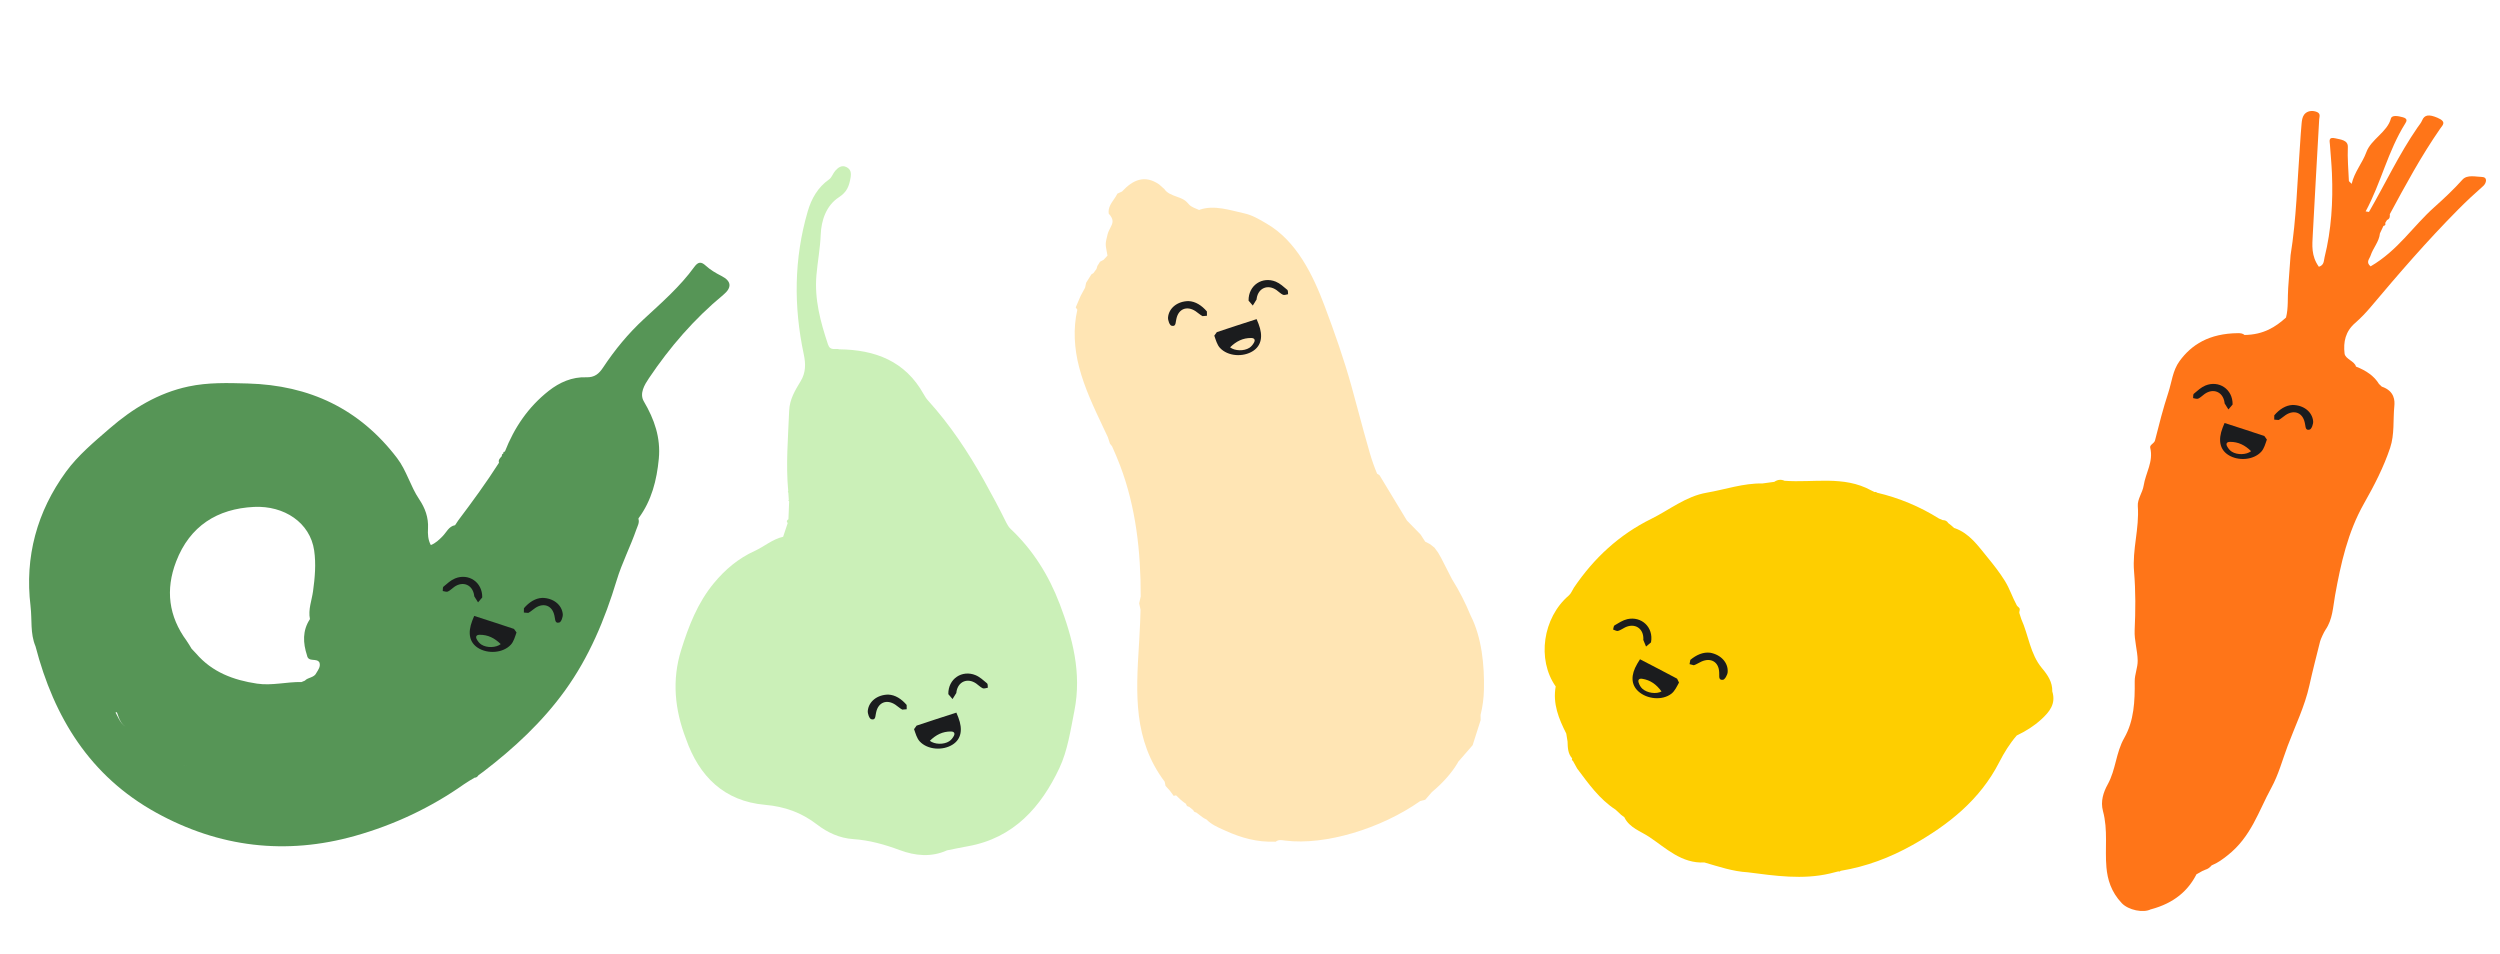
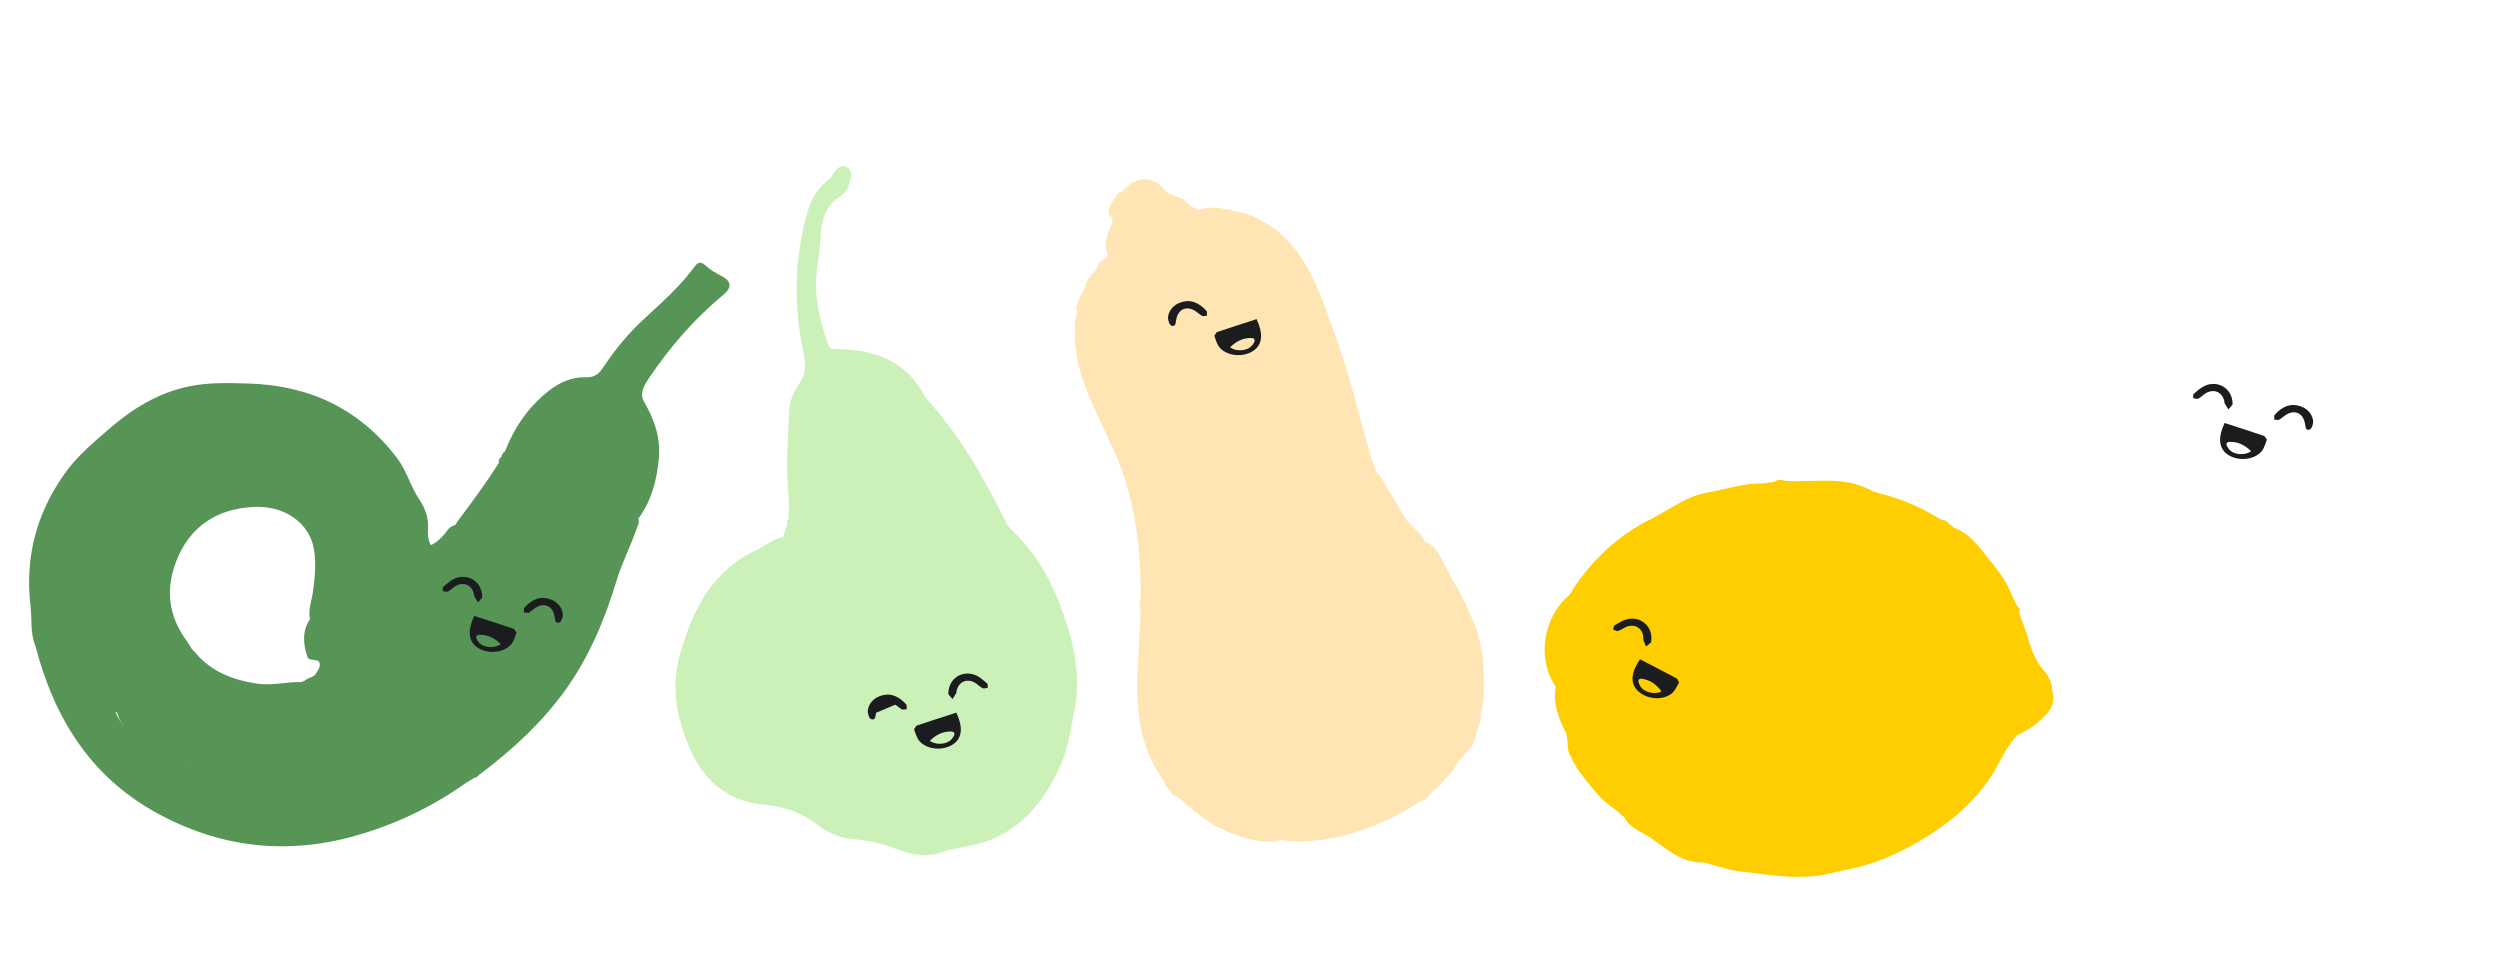
<svg xmlns="http://www.w3.org/2000/svg" fill="none" viewBox="0 0 561 214" height="214" width="561">
  <path fill="#569556" d="M6.857 136.043C5.507 124.928 8.313 114.777 14.829 105.839C17.51 102.166 21.156 99.129 24.635 96.119C29.779 91.672 35.507 88.172 42.294 86.728C46.701 85.788 51.119 85.93 55.603 86.055C69.436 86.434 80.682 91.721 89.11 102.801C91.251 105.613 92.09 109.1 94.041 111.996C95.392 114.001 96.181 116.115 96.045 118.594C95.975 119.835 96.034 121.149 96.677 122.312C97.754 121.896 98.544 121.116 99.337 120.312C100.204 119.431 100.698 118.11 102.12 117.852C102.36 117.494 102.599 117.132 102.835 116.775C106.014 112.557 109.133 108.293 111.973 103.839C111.758 103.158 112.26 102.772 112.629 102.328C112.564 102.052 112.669 101.877 112.935 101.791C112.935 101.545 112.966 101.324 113.294 101.345C115.395 95.952 118.555 91.313 123.122 87.717C125.566 85.793 128.396 84.552 131.518 84.662C133.454 84.731 134.41 83.864 135.348 82.452C137.971 78.492 140.96 74.859 144.473 71.608C148.462 67.921 152.593 64.323 155.808 59.891C156.669 58.704 157.368 58.697 158.349 59.599C159.396 60.559 160.615 61.274 161.882 61.919C164.175 63.09 164.281 64.529 162.301 66.168C155.785 71.555 150.309 77.89 145.615 84.881C144.644 86.33 143.434 88.297 144.479 90.077C146.842 94.088 148.287 98.228 147.837 102.946C147.377 107.747 146.237 112.295 143.325 116.252C143.154 116.161 142.985 116.078 142.893 116.212C142.985 116.078 143.154 116.161 143.321 116.254L143.261 116.402C143.549 117.282 143.07 118.021 142.803 118.793C141.47 122.654 139.571 126.292 138.384 130.219C135.716 139.03 132.204 147.462 126.763 154.989C121.668 162.037 115.371 167.871 108.501 173.136C108.128 173.406 107.755 173.676 107.383 173.947C107.164 174.261 106.919 174.53 106.488 174.513C105.716 174.99 104.914 175.423 104.178 175.946C96.68 181.237 88.431 185.104 79.669 187.57C64.168 191.937 49.187 190.17 35.038 182.356C20.19 174.156 12.127 160.995 7.967 145.026C6.744 142.144 7.217 139.048 6.856 136.058L6.857 136.043ZM101.506 119.006C101.639 118.971 101.766 118.932 101.877 118.869C101.764 118.927 101.639 118.971 101.506 119.006ZM101.986 118.802C102.088 118.722 102.171 118.624 102.218 118.484C102.17 118.62 102.088 118.722 101.986 118.802ZM16.085 122.33C16.141 122.239 16.199 122.153 16.262 122.07C16.2 122.157 16.142 122.244 16.085 122.33ZM16.443 121.775L16.464 121.746C16.464 121.746 16.457 121.757 16.443 121.775ZM15.158 123.975C14.896 124.429 14.601 124.868 14.219 125.245C14.601 124.868 14.891 124.43 15.158 123.975ZM42.933 145.52C43.017 145.744 43.063 146.006 43.155 146.223C43.063 146.006 43.021 145.742 42.933 145.52ZM28.55 122.394C28.557 122.279 28.566 122.153 28.59 122.014C28.571 122.152 28.557 122.279 28.55 122.394ZM28.927 123.449C28.794 123.338 28.683 123.192 28.621 122.996C28.688 123.191 28.794 123.338 28.927 123.449ZM29.697 123.759C29.547 123.728 29.405 123.695 29.278 123.644C29.41 123.694 29.552 123.731 29.697 123.759ZM28.807 121.956C28.807 121.956 28.825 121.952 28.838 121.948C28.829 121.95 28.82 121.953 28.807 121.956ZM30.43 137.805C30.496 137.82 30.566 137.834 30.644 137.842C30.566 137.834 30.497 137.825 30.43 137.805ZM41.883 143.808C42.283 144.349 42.605 144.95 42.962 145.521C42.962 145.521 42.948 145.521 42.942 145.517C43.293 145.892 43.65 146.27 44.002 146.644C47.596 150.833 52.387 152.617 57.664 153.405C61.014 153.909 64.323 152.985 67.664 153.05C67.915 152.945 68.162 152.841 68.413 152.736C68.931 153.203 69.401 153.172 69.861 152.978C69.954 152.939 70.042 152.896 70.134 152.848C70.042 152.896 69.95 152.94 69.861 152.978C69.401 153.172 68.927 153.204 68.413 152.736C69.138 151.959 70.495 152.112 70.997 150.997C71.419 150.292 71.96 149.627 71.701 148.716C71.138 147.531 69.193 148.72 68.896 147.081C67.982 144.272 67.842 141.521 69.551 138.923C69.119 136.78 69.956 134.761 70.242 132.701C70.664 129.647 70.938 126.553 70.5 123.54C69.596 117.268 63.756 113.425 57.011 113.751C48.77 114.15 42.593 118.026 39.526 126.002C37.09 132.336 37.835 138.297 41.886 143.802L41.883 143.808ZM111.283 107.518C111.193 107.466 111.104 107.414 111.013 107.358C111.103 107.41 111.193 107.466 111.283 107.518ZM139.866 120.394C139.939 120.332 140.009 120.257 140.074 120.182C140.009 120.257 139.943 120.331 139.866 120.394ZM143.021 116.372L142.865 116.428C142.865 116.428 142.965 116.392 143.021 116.372ZM94.897 149.087L94.949 149.12C94.949 149.12 94.914 149.096 94.897 149.087ZM73.705 175.594L73.738 175.613C73.738 175.613 73.721 175.603 73.705 175.594ZM61.233 177.255C60.809 177.193 60.383 177.123 59.956 177.029C60.383 177.123 60.805 177.194 61.233 177.255ZM55.518 176.655C55.01 177.019 54.436 177.262 53.855 177.409C54.436 177.262 55.005 177.02 55.518 176.655ZM53.151 177.54C52.94 177.564 52.726 177.579 52.519 177.582C52.726 177.579 52.935 177.565 53.151 177.54ZM41.932 173.184C41.748 172.816 41.761 172.368 41.937 171.805C41.761 172.368 41.749 172.821 41.932 173.184ZM41.937 171.79C41.549 171.842 41.209 171.81 40.896 171.719C41.209 171.81 41.55 171.847 41.937 171.79ZM25.911 159.868C25.948 159.915 25.983 159.957 26.019 160.005C26.01 160.007 25.994 160.002 25.985 160C26.858 161.636 27.363 163.129 29.293 163.441C27.313 163.119 26.836 161.552 26.232 159.829C25.872 159.864 25.83 159.866 25.788 159.868L25.911 159.868ZM15.856 148.566C15.544 148.621 15.254 148.58 15.053 148.449C15.254 148.58 15.543 148.616 15.856 148.566Z" />
  <path fill="#1B1C1E" d="M112.365 144.536C111.299 145.37 109.253 145.424 108.033 144.649C107.588 144.37 107.219 143.9 106.975 143.433C106.684 142.875 106.878 142.454 107.621 142.447C109.494 142.426 110.987 143.186 112.365 144.536ZM106.411 138.208C106.225 138.671 106.088 138.979 105.97 139.293C104.915 142.051 105.349 144.154 107.23 145.37C109.447 146.799 112.888 146.565 114.64 144.663C115.293 143.949 115.569 142.875 115.906 141.92L115.336 141.128C112.411 140.138 109.472 139.205 106.415 138.212" />
  <path fill="#1B1C1E" d="M121.673 134.167C120.126 134.23 118.712 135.146 117.568 136.489L117.553 137.454L118.547 137.539C119.111 137.246 119.577 136.779 120.116 136.426C122.05 135.153 123.941 135.91 124.407 138.13L124.432 138.253C124.626 138.89 124.447 140 125.52 139.689C125.943 139.569 126.345 138.434 126.287 137.808C126.09 135.715 124.167 134.188 121.673 134.163" />
  <path fill="#1B1C1E" d="M108.215 134.057C108.269 130.586 105.104 128.578 102.115 129.801C101.154 130.197 100.332 130.964 99.517 131.646C99.32 131.805 99.403 132.29 99.352 132.625C99.74 132.675 100.192 132.884 100.493 132.746C101.032 132.498 101.459 132.032 101.95 131.689C103.902 130.331 106.027 131.225 106.393 133.545L106.418 133.799C106.69 134.255 106.988 134.715 107.272 135.171C107.67 134.704 108.072 134.241 108.223 134.057" />
  <path fill="#CBF0B8" d="M237.773 135.478C235.4 129.215 231.798 123.394 226.778 118.683C226.381 118.31 226.076 117.806 225.829 117.312C224.246 114.103 222.566 110.957 220.818 107.826C217.216 101.375 213.173 95.297 208.211 89.83C207.838 89.418 207.538 88.928 207.262 88.439C203.113 80.994 196.359 78.483 188.327 78.386C189.198 80.189 189.518 81.837 188.245 83.199C189.518 81.837 189.203 80.189 188.327 78.386C187.46 78.091 186.318 78.852 185.795 77.276C184.11 72.216 182.74 67.166 183.209 61.732C183.471 58.703 184.052 55.722 184.168 52.654C184.294 49.421 185.427 46.101 188.235 44.274C190.07 43.082 190.535 41.773 190.859 39.922C191.057 38.787 190.927 37.997 189.949 37.498C188.903 36.965 188.08 37.585 187.431 38.322C186.908 38.908 186.666 39.82 186.061 40.246C183.51 42.035 182.081 44.584 181.253 47.434C178.16 58.044 178.077 68.77 180.372 79.535C180.823 81.658 180.832 83.616 179.665 85.54C178.426 87.586 177.191 89.597 177.09 92.161C176.853 98.176 176.315 104.181 176.877 110.206C176.77 110.327 176.78 110.434 176.901 110.54C176.935 111.083 176.974 111.626 177.008 112.169C176.969 112.208 176.891 112.271 176.901 112.285C176.949 112.373 177.022 112.445 177.085 112.523C177.032 113.851 176.978 115.184 176.925 116.517C176.567 116.744 176.427 117.016 176.761 117.379C176.417 118.402 176.078 119.43 175.734 120.452C173.338 120.985 171.508 122.648 169.329 123.642C165.717 125.285 162.745 127.771 160.203 130.849C156.538 135.279 154.533 140.48 152.853 145.86C150.738 152.636 151.416 159.261 153.928 165.785C156.891 174.272 162.551 179.797 171.672 180.602C176.126 180.995 179.859 182.347 183.311 184.998C185.703 186.84 188.399 188.086 191.454 188.294C195.09 188.541 198.513 189.501 201.927 190.771C205.364 192.05 208.971 192.419 212.505 190.819C214.069 190.509 215.628 190.179 217.197 189.898C227.47 188.071 233.619 181.092 237.739 172.333C239.564 168.451 240.223 163.905 241.089 159.533C242.784 150.983 240.668 143.102 237.778 135.473L237.773 135.478ZM193.619 178.746C193.551 178.746 193.478 178.746 193.41 178.746C193.483 178.746 193.551 178.746 193.619 178.746Z" />
  <path fill="#1B1C1E" d="M208.655 166.237C209.721 167.072 211.766 167.125 212.986 166.35C213.431 166.071 213.801 165.601 214.045 165.134C214.335 164.576 214.142 164.155 213.399 164.148C211.526 164.127 210.033 164.887 208.655 166.237ZM214.608 159.909C214.795 160.372 214.931 160.68 215.049 160.995C216.104 163.752 215.67 165.856 213.79 167.072C211.572 168.5 208.131 168.267 206.38 166.365C205.727 165.65 205.451 164.576 205.113 163.621L205.684 162.829C208.608 161.839 211.547 160.906 214.604 159.913" />
-   <path fill="#1B1C1E" d="M199.347 155.868C200.893 155.931 202.307 156.847 203.452 158.19L203.466 159.156L202.472 159.24C201.909 158.947 201.442 158.48 200.904 158.127C198.97 156.854 197.079 157.611 196.612 159.831L196.587 159.955C196.393 160.591 196.573 161.701 195.5 161.39C195.077 161.27 194.675 160.135 194.732 159.509C194.929 157.416 196.853 155.889 199.347 155.864" />
+   <path fill="#1B1C1E" d="M199.347 155.868C200.893 155.931 202.307 156.847 203.452 158.19L203.466 159.156L202.472 159.24C201.909 158.947 201.442 158.48 200.904 158.127L196.587 159.955C196.393 160.591 196.573 161.701 195.5 161.39C195.077 161.27 194.675 160.135 194.732 159.509C194.929 157.416 196.853 155.889 199.347 155.864" />
  <path fill="#1B1C1E" d="M212.804 155.758C212.75 152.287 215.915 150.279 218.904 151.502C219.866 151.898 220.688 152.665 221.502 153.347C221.7 153.506 221.617 153.991 221.667 154.327C221.28 154.376 220.828 154.585 220.526 154.447C219.988 154.199 219.561 153.733 219.069 153.39C217.117 152.032 214.993 152.927 214.627 155.246L214.602 155.5C214.329 155.956 214.031 156.416 213.748 156.872C213.349 156.405 212.948 155.942 212.797 155.758" />
-   <path fill="#FF7518" d="M556.94 39.706C555.649 39.693 553.649 39.114 552.576 40.313C550.657 42.456 548.509 44.486 546.292 46.461C541.397 50.828 538.129 56.171 531.961 59.773C530.826 58.83 531.71 58.127 531.954 57.372C532.503 55.661 533.894 54.223 534.054 52.377C534.314 51.821 534.579 51.266 534.84 50.706C535.291 50.613 535.358 50.368 535.237 50.042C535.369 49.82 535.501 49.599 535.639 49.375C536.301 49.099 536.317 48.594 536.269 48.066C539.784 41.561 543.291 35.047 547.589 28.854C548.122 28.081 549.115 27.338 546.968 26.426C545.104 25.634 544.068 25.697 543.52 27.03C543.294 27.584 542.858 28.074 542.506 28.584C538.297 34.684 535.251 41.242 531.595 47.562C531.347 47.523 531.099 47.483 530.852 47.44C534.316 41.031 535.82 33.951 539.743 27.698C540.029 27.238 540.373 26.628 539.186 26.309C538.169 26.035 536.743 25.749 536.517 26.606C535.728 29.628 532.048 31.267 531.008 34.15C530.147 36.54 528.322 38.591 527.715 41.257C527.363 40.888 527.093 40.72 527.089 40.58C526.977 38.048 526.749 35.498 526.854 32.998C526.923 31.428 525.249 31.324 524.09 31.045C522.414 30.64 522.787 31.692 522.833 32.407C522.983 34.567 523.197 36.735 523.288 38.892C523.557 45.314 523.156 51.625 521.633 57.734C521.441 58.498 521.58 59.48 520.353 59.865C518.581 57.39 518.873 54.996 518.988 52.63C519.423 43.991 519.967 35.373 520.428 26.741C520.459 26.157 520.916 25.336 519.511 24.992C518.337 24.705 517.464 25.146 517.024 25.765C516.637 26.305 516.554 27.006 516.484 27.659C516.322 29.228 516.254 30.813 516.134 32.388C515.503 40.674 515.326 49.115 514.004 57.269C513.824 59.717 513.651 62.163 513.471 64.611C513.313 66.776 513.529 69.18 512.982 71.255C510.651 73.359 507.976 75.104 503.681 75.17C503.269 74.82 502.78 74.758 502.236 74.76C495.711 74.818 491.755 77.362 489.085 81.039C487.537 83.17 487.348 85.743 486.567 88.119C485.402 91.656 484.491 95.249 483.581 98.843C483.41 99.526 482.342 99.802 482.508 100.476C483.279 103.577 481.48 106.117 481.039 108.953C480.795 110.542 479.608 111.997 479.724 113.594C480.095 118.598 478.461 123.26 478.884 128.277C479.255 132.689 479.215 137.081 479.016 141.425C478.913 143.697 479.666 145.993 479.695 148.242C479.717 149.824 479.014 151.313 479.03 152.893C479.073 157.324 478.903 161.709 476.675 165.613C474.802 168.887 474.804 172.691 472.978 175.999C472.005 177.761 471.317 179.809 471.908 182.004C473.065 186.302 472.311 190.41 472.682 194.624C472.926 197.354 473.727 200.115 476.113 202.655C477.617 204.251 480.989 204.916 482.632 204.051C482.616 204.047 482.601 204.043 482.59 204.04C482.606 204.044 482.621 204.048 482.632 204.051L482.699 204.045C487.891 202.653 491.026 199.856 492.888 196.19C493.328 195.945 493.774 195.697 494.213 195.451C494.411 195.363 494.614 195.275 494.811 195.189C495.491 194.993 495.93 194.62 496.296 194.187C497.693 193.624 498.764 192.81 499.822 191.978C505.162 187.806 506.8 182.051 509.667 176.821C511.314 173.813 512.163 170.552 513.349 167.394C515.04 162.873 517.2 158.495 518.233 153.776C518.959 150.48 519.81 147.212 520.629 143.94C520.765 143.398 521.492 141.832 521.844 141.321C523.458 138.974 523.512 136.259 523.993 133.591C525.272 126.489 526.835 119.413 530.487 112.976C532.79 108.923 534.895 104.831 536.352 100.48C537.357 97.471 536.982 94.237 537.288 91.129C537.401 89.978 537.404 87.751 534.471 86.759C534.263 86.561 534.049 86.362 533.842 86.16C532.787 84.414 531.001 83.158 528.675 82.258C528.424 81.068 526.263 80.565 526.121 79.335C525.822 76.738 526.301 74.387 528.475 72.495C529.772 71.367 530.935 70.142 531.996 68.881C538.259 61.436 544.633 54.052 551.632 46.997C553.415 45.198 555.279 43.452 557.224 41.749C557.956 41.105 558.289 39.733 556.933 39.715L556.94 39.706Z" />
  <path fill="#1B1C1E" d="M505.146 101.245C504.08 102.079 502.035 102.133 500.815 101.358C500.37 101.079 500 100.609 499.756 100.142C499.465 99.584 499.659 99.163 500.402 99.156C502.275 99.135 503.768 99.895 505.146 101.245ZM499.193 94.917C499.006 95.38 498.87 95.688 498.751 96.002C497.696 98.76 498.131 100.863 500.011 102.079C502.228 103.508 505.67 103.274 507.421 101.372C508.074 100.658 508.35 99.584 508.688 98.629L508.117 97.837C505.192 96.847 502.254 95.914 499.196 94.921" />
  <path fill="#1B1C1E" d="M514.454 90.876C512.908 90.939 511.494 91.855 510.349 93.198L510.335 94.163L511.329 94.248C511.892 93.955 512.358 93.488 512.897 93.135C514.831 91.862 516.722 92.618 517.188 94.839L517.214 94.962C517.407 95.599 517.228 96.709 518.301 96.398C518.724 96.278 519.126 95.143 519.069 94.517C518.871 92.424 516.948 90.897 514.454 90.872" />
  <path fill="#1B1C1E" d="M500.997 90.766C501.051 87.295 497.886 85.287 494.897 86.51C493.935 86.906 493.113 87.673 492.299 88.355C492.101 88.514 492.184 88.999 492.133 89.334C492.521 89.384 492.973 89.593 493.275 89.455C493.813 89.207 494.24 88.74 494.731 88.398C496.684 87.04 498.808 87.934 499.174 90.254L499.199 90.508C499.472 90.964 499.77 91.424 500.053 91.88C500.451 91.413 500.853 90.95 501.004 90.766" />
  <path fill="#FECE00" d="M460.534 155.177C460.591 153.065 459.521 151.485 458.221 149.939C455.551 146.753 455.22 142.544 453.571 138.909C453.428 138.461 453.284 138.013 453.141 137.564C453.07 137.343 453.303 136.907 453.214 136.592C453.136 136.314 452.718 136.123 452.571 135.853C451.541 133.968 451.02 132.181 449.896 130.359C448.772 128.536 447.35 126.724 445.946 125.012C443.856 122.464 441.953 119.676 438.624 118.51L438.515 118.498C438.315 118.318 438.114 118.131 437.921 117.957C437.675 117.763 437.428 117.564 437.175 117.371C436.902 116.9 436.473 116.716 435.951 116.715C435.669 116.596 435.387 116.477 435.106 116.364C430.789 113.658 426.152 111.731 421.193 110.558C421.046 110.397 420.876 110.354 420.668 110.423C420.397 110.29 420.127 110.157 419.863 110.03C413.69 106.661 406.954 108.37 400.456 107.886C399.64 107.513 398.873 107.637 398.143 108.128C397.267 108.246 396.384 108.366 395.507 108.485C391.202 108.406 387.139 109.848 382.962 110.564C378.312 111.369 374.65 114.402 370.543 116.43C363.361 119.972 357.673 125.241 353.198 131.856C352.812 132.457 352.552 133.197 352.032 133.636C346.213 138.608 344.839 147.98 349.098 154.043C348.401 157.904 349.784 161.29 351.472 164.614C351.57 165.214 351.661 165.809 351.758 166.404C351.806 167.744 351.81 169.096 352.794 170.183L352.761 170.276C352.685 170.489 352.753 170.634 352.956 170.731C353.274 171.311 353.592 171.885 353.917 172.465C356.459 175.857 358.91 179.338 362.549 181.698C362.958 182.076 363.361 182.461 363.769 182.839C364.035 183.037 364.301 183.241 364.567 183.438L364.532 183.462C365.697 185.783 368.166 186.518 370.104 187.815C373.9 190.36 377.359 193.808 382.481 193.539C385.679 194.467 388.839 195.552 392.204 195.744C398.351 196.532 404.495 197.454 410.677 196.004C411.288 195.853 411.899 195.697 412.51 195.54L412.808 195.58L413.055 195.41C418.783 194.468 424.114 192.458 429.173 189.62C437.253 185.082 444.313 179.475 448.631 171.036C449.738 168.879 450.977 166.86 452.558 165.042C454.55 164.099 456.402 162.944 458.042 161.45C459.899 159.758 461.391 157.945 460.541 155.183L460.534 155.177Z" />
  <path fill="#1B1C1E" d="M372.846 155.162C371.657 155.809 369.631 155.524 368.555 154.559C368.162 154.21 367.875 153.686 367.712 153.185C367.517 152.586 367.778 152.203 368.512 152.319C370.363 152.607 371.709 153.603 372.846 155.162ZM368.018 147.939C367.758 148.365 367.572 148.645 367.404 148.936C365.908 151.482 365.99 153.628 367.643 155.138C369.595 156.912 373.028 157.25 375.069 155.663C375.831 155.066 376.28 154.052 376.77 153.166L376.338 152.291C373.617 150.832 370.873 149.427 368.021 147.943" />
-   <path fill="#1B1C1E" d="M383.739 146.471C382.204 146.278 380.658 146.948 379.307 148.084L379.134 149.034L380.1 149.282C380.705 149.085 381.242 148.702 381.831 148.442C383.948 147.506 385.689 148.564 385.783 150.831L385.787 150.957C385.873 151.616 385.513 152.682 386.623 152.552C387.06 152.503 387.644 151.45 387.69 150.824C387.841 148.727 386.196 146.903 383.74 146.467" />
  <path fill="#1B1C1E" d="M370.485 144.143C371.111 140.728 368.321 138.225 365.171 138.939C364.157 139.171 363.22 139.792 362.304 140.33C362.083 140.455 362.085 140.946 361.98 141.269C362.354 141.382 362.765 141.662 363.085 141.576C363.657 141.42 364.155 141.031 364.697 140.773C366.846 139.757 368.793 140.989 368.772 143.337L368.755 143.592C368.948 144.087 369.166 144.589 369.371 145.086C369.841 144.691 370.313 144.301 370.492 144.144" />
  <path fill="#FFE5B4" d="M247.677 58.265C248.225 57.682 248.569 57.316 248.516 57.347C248.459 57.015 248.406 56.733 248.357 56.485C248.035 54.754 248.021 54.679 248.529 52.634C248.675 52.047 248.927 51.575 249.152 51.137C249.682 50.126 250.093 49.34 248.794 47.935C248.635 46.637 249.289 45.696 249.942 44.751C250.234 44.332 250.525 43.908 250.746 43.453C250.905 43.378 251.064 43.307 251.223 43.232L251.263 43.214C251.435 43.135 251.607 43.055 251.78 42.976C254.2 40.366 256.858 39.147 260.113 41.386L261.288 42.433C261.88 43.343 262.975 43.74 264.035 44.124C264.631 44.341 265.214 44.553 265.691 44.848C266.195 45.166 266.539 45.559 266.875 45.944C267.285 46.412 268.389 46.831 269.1 47.127L269.229 47.057C272.452 45.93 276.052 47.185 279.214 47.878C280.954 48.262 282.46 49.141 283.97 50.029L284.293 50.219C290.957 54.105 294.636 61.719 297.228 68.621C299.467 74.579 301.578 80.572 303.283 86.711C303.799 88.574 304.298 90.442 304.802 92.306C305.641 95.428 306.48 98.551 307.385 101.66C307.849 103.25 308.392 104.795 309.019 106.297L309.558 106.633L315.706 116.799L318.757 119.921L319.817 121.551L320.93 122.125L321.889 122.889L322.719 124.02L323.372 125.168L325.837 129.982C327.466 132.578 328.844 135.294 330.006 138.121C332.519 143.036 333.124 149.334 332.996 154.766C332.951 156.727 332.691 158.617 332.24 160.441L332.258 161.589L330.461 167.22L327.193 170.983L327.153 171.08C327.126 171.142 327.1 171.199 327.065 171.256C325.673 173.571 323.69 175.757 321.314 177.748L319.822 179.466L318.704 179.753C309.885 185.963 297.365 189.734 288.453 188.635C288.338 188.621 288.223 188.604 288.117 188.59C287.839 188.551 287.583 188.515 287.331 188.515C286.969 188.515 286.624 188.599 286.271 188.873C286.231 188.9 286.165 188.891 286.094 188.878C286.05 188.869 286.006 188.864 285.971 188.864C282.137 189.014 278.547 188.021 275.102 186.462L274.563 186.219C273.199 185.614 271.812 185 270.735 183.892C270.129 183.64 269.626 183.242 269.123 182.84C269.008 182.752 268.897 182.664 268.782 182.575C268.659 182.483 268.535 182.39 268.412 182.302C268.085 182.284 267.873 182.112 267.771 181.803C267.453 181.546 267.135 181.29 266.822 181.034C266.411 181.008 266.221 180.752 266.146 180.376L265.952 180.257C265.205 179.727 264.534 179.122 263.907 178.477L263.373 178.592L262.547 177.461L261.549 176.353L261.359 175.425C254.284 166.014 254.915 155.636 255.582 144.692L255.653 143.518C255.728 142.237 255.794 140.952 255.847 139.667C255.882 138.721 255.913 137.776 255.935 136.827L255.631 135.392L255.975 133.846C255.997 123.847 254.915 113.831 251.338 104.433C250.786 102.985 250.177 101.554 249.541 100.141L249.086 99.584L248.604 98.109C248.242 97.336 247.876 96.563 247.514 95.795L247.509 95.782C245.442 91.418 243.375 87.064 242.157 82.405C241.066 78.249 240.779 73.722 241.755 69.509L241.393 68.979L242.492 66.404L243.499 64.541L243.724 63.463L244.904 61.577L245.389 61.26C245.606 60.941 245.826 60.632 246.052 60.35L246.255 59.674L246.847 58.733L247.668 58.287L247.677 58.265Z" />
  <path fill="#1B1C1E" d="M276.03 77.937C277.096 78.771 279.141 78.824 280.361 78.05C280.806 77.77 281.176 77.3 281.42 76.834C281.71 76.275 281.517 75.854 280.774 75.847C278.901 75.826 277.408 76.586 276.03 77.937ZM281.983 71.608C282.17 72.072 282.306 72.379 282.424 72.694C283.479 75.451 283.045 77.555 281.165 78.771C278.947 80.199 275.506 79.966 273.755 78.064C273.102 77.35 272.826 76.275 272.488 75.32L273.059 74.528C275.983 73.539 278.922 72.605 281.979 71.612" />
  <path fill="#1B1C1E" d="M266.722 67.567C268.268 67.631 269.682 68.546 270.827 69.89L270.841 70.855L269.847 70.94C269.284 70.646 268.817 70.18 268.279 69.826C266.345 68.553 264.454 69.31 263.987 71.53L263.962 71.654C263.768 72.29 263.948 73.4 262.875 73.089C262.452 72.969 262.05 71.834 262.107 71.208C262.304 69.115 264.228 67.588 266.722 67.564" />
-   <path fill="#1B1C1E" d="M280.179 67.458C280.125 63.986 283.29 61.978 286.279 63.201C287.241 63.597 288.063 64.364 288.877 65.047C289.075 65.206 288.992 65.69 289.042 66.026C288.655 66.075 288.203 66.284 287.901 66.146C287.363 65.899 286.936 65.432 286.444 65.089C284.492 63.731 282.368 64.626 282.002 66.945L281.977 67.2C281.704 67.656 281.406 68.115 281.123 68.571C280.724 68.105 280.323 67.641 280.172 67.458" />
</svg>